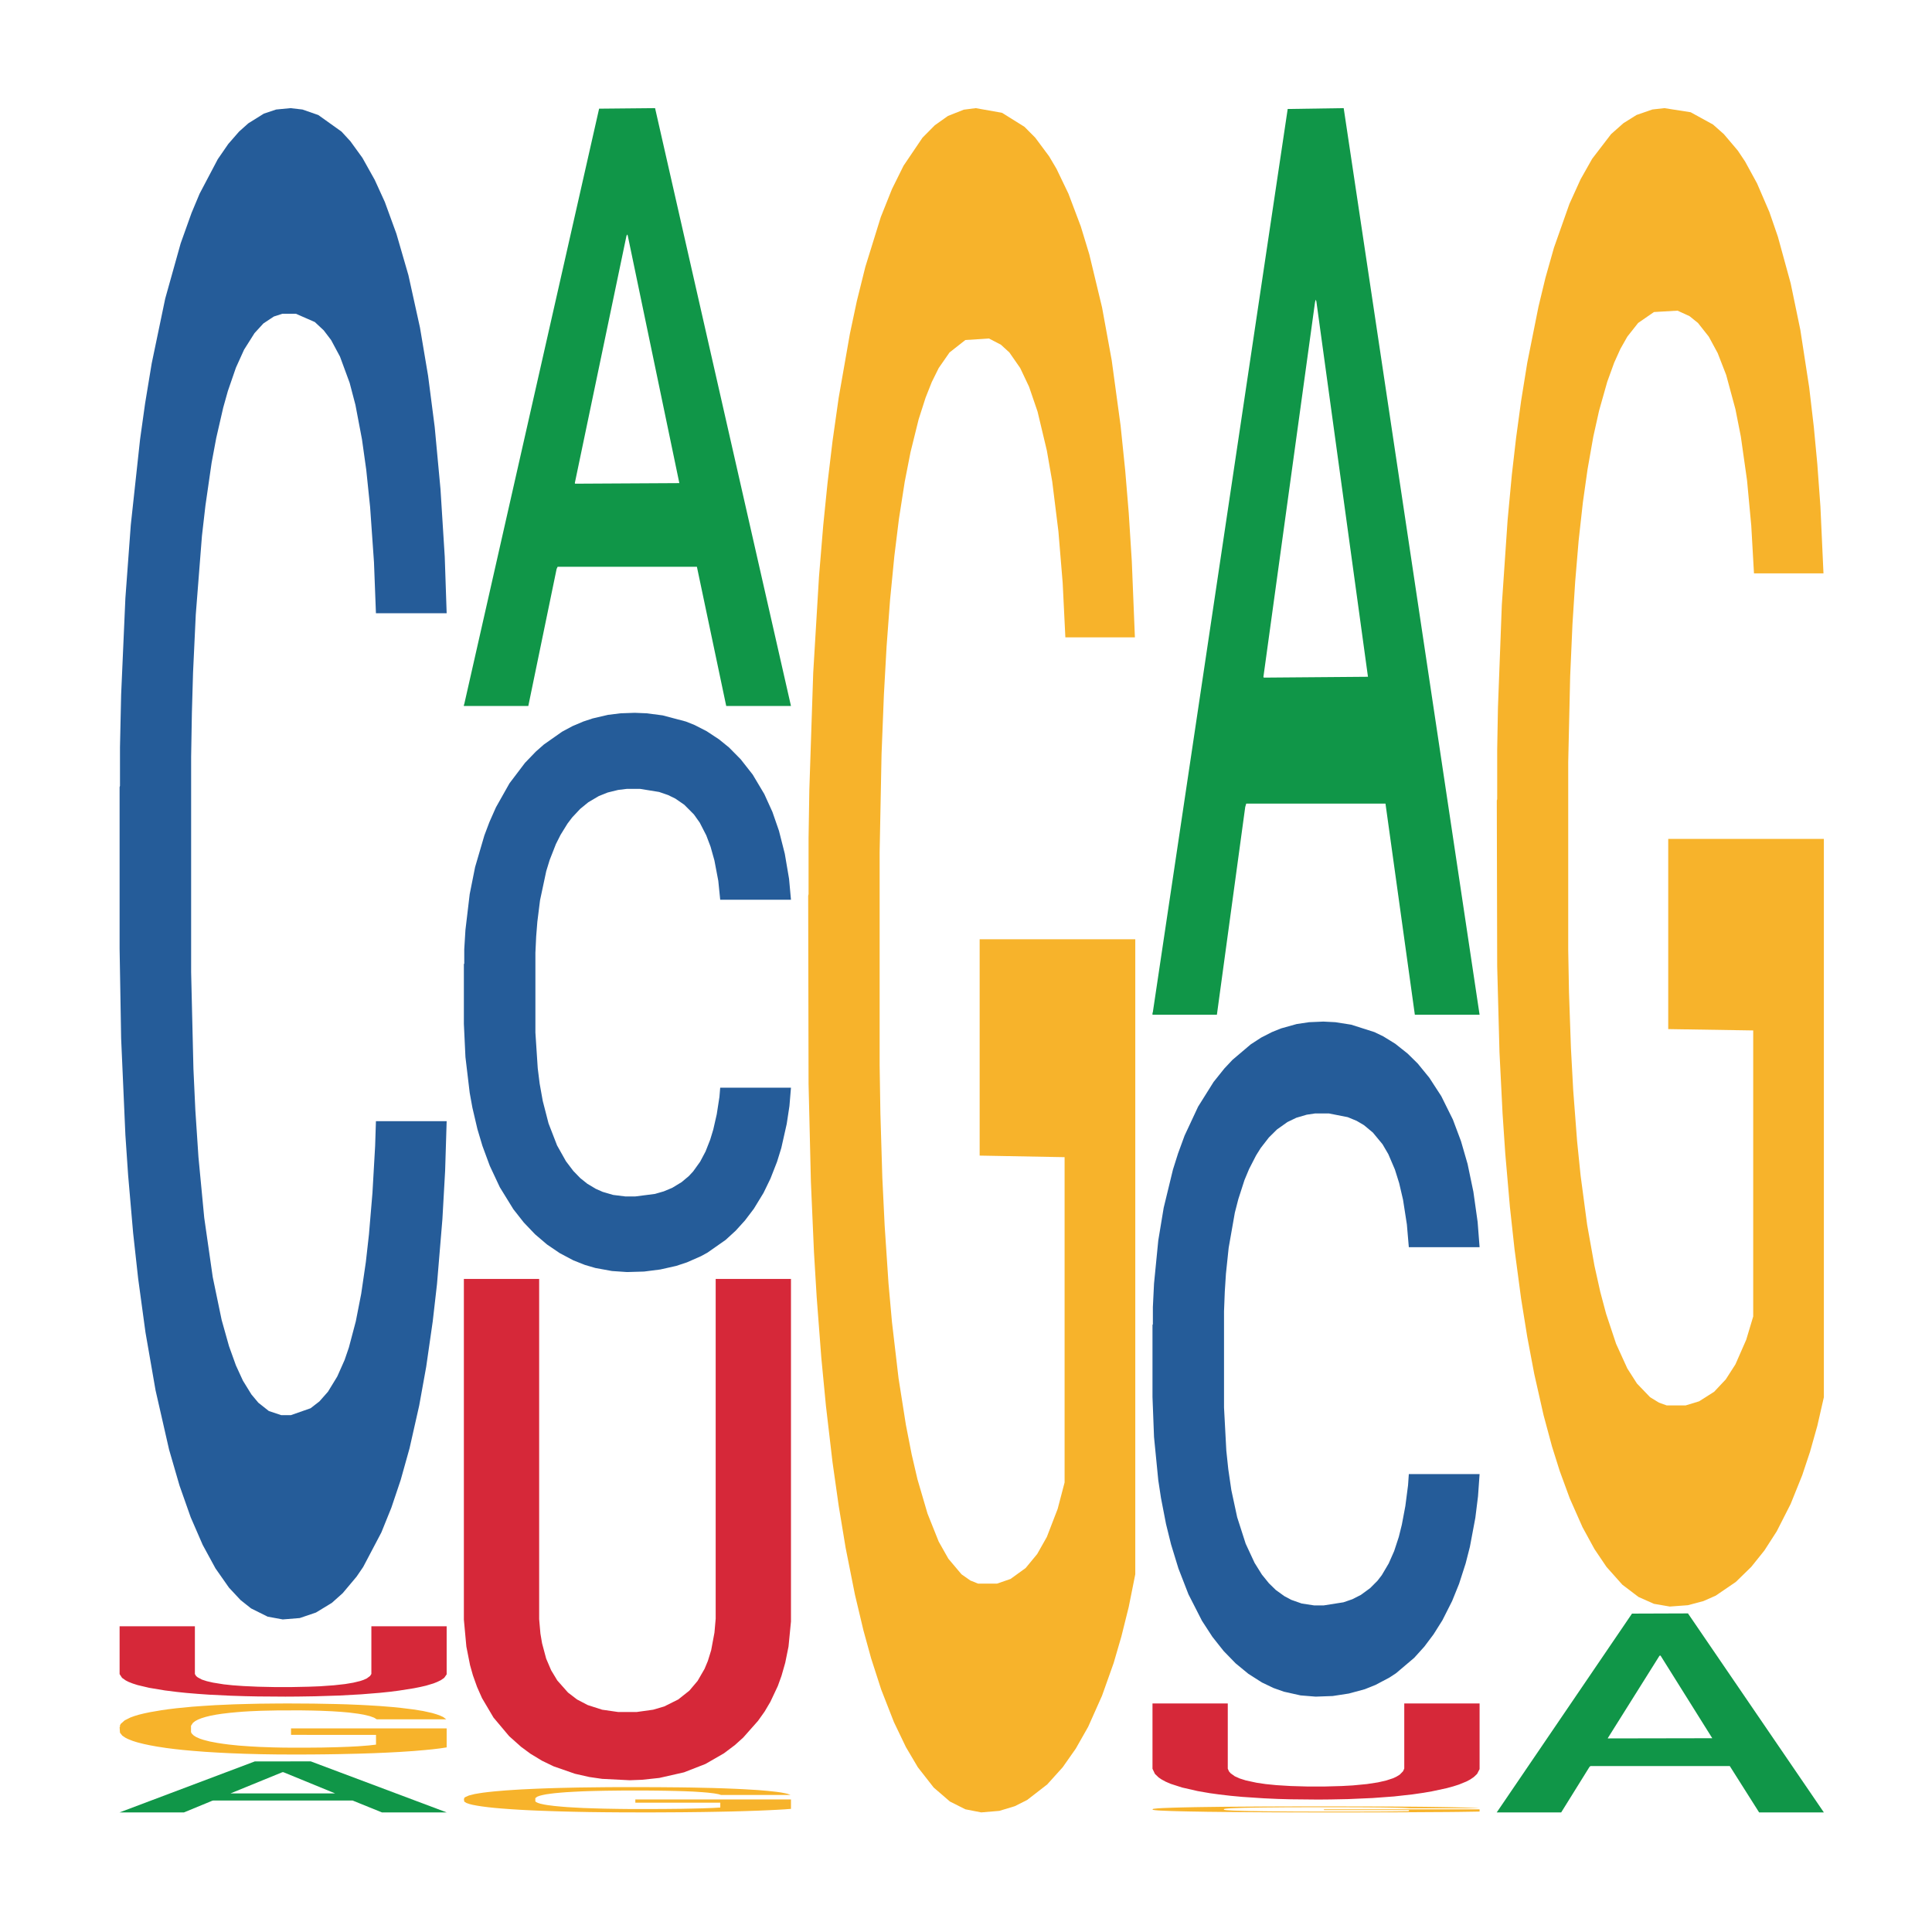
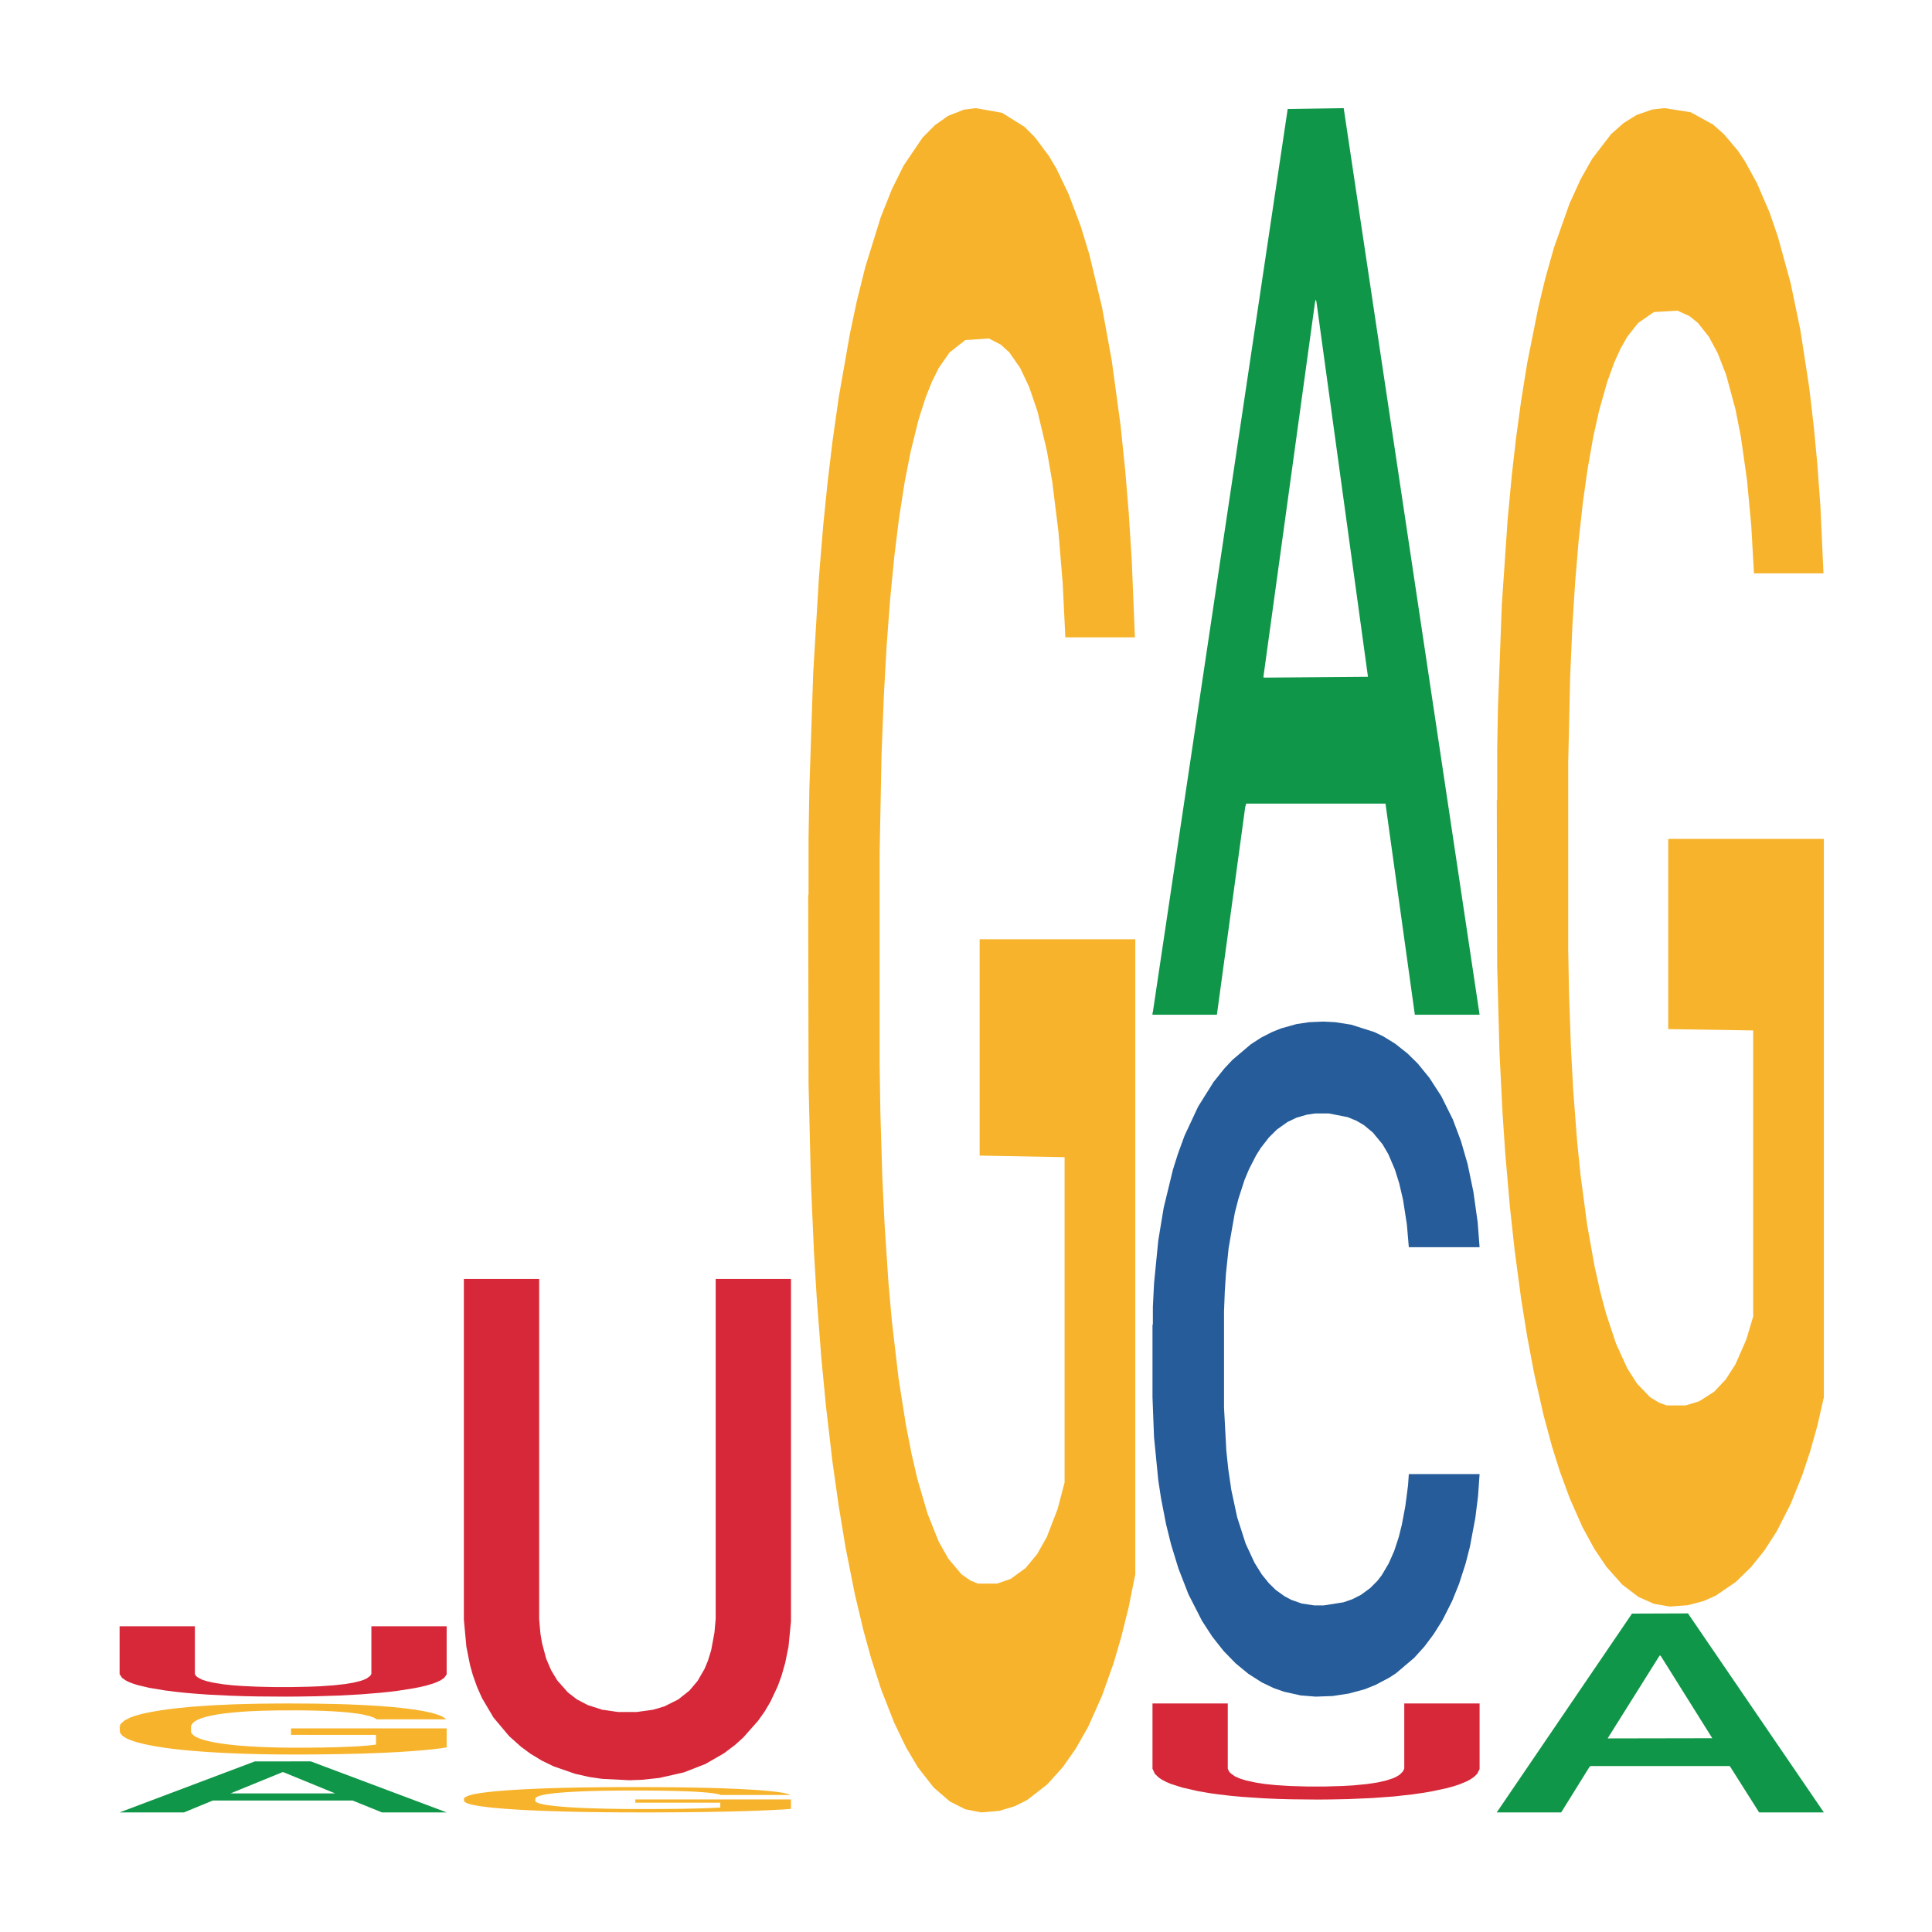
<svg xmlns="http://www.w3.org/2000/svg" class="svglite" width="504.00pt" height="504.00pt" viewBox="0 0 504.00 504.00">
  <defs>
    <style type="text/css">
    .svglite line, .svglite polyline, .svglite polygon, .svglite path, .svglite rect, .svglite circle {
      fill: none;
      stroke: #000000;
      stroke-linecap: round;
      stroke-linejoin: round;
      stroke-miterlimit: 10.00;
    }
    .svglite text {
      white-space: pre;
    }
  </style>
  </defs>
  <rect width="100%" height="100%" style="stroke: none; fill: none;" />
  <defs>
    <clipPath id="cpMC4wMHw1MDQuMDB8MC4wMHw1MDQuMDA=">
-       <rect x="0.00" y="0.00" width="504.00" height="504.00" />
-     </clipPath>
+       </clipPath>
  </defs>
  <g clip-path="url(#cpMC4wMHw1MDQuMDB8MC4wMHw1MDQuMDA=)">
</g>
  <defs>
    <clipPath id="cpOC45N3w0OTguMDJ8NS45OHw0OTUuMDM=">
      <rect x="8.97" y="5.98" width="489.06" height="489.06" />
    </clipPath>
  </defs>
  <g clip-path="url(#cpOC45N3w0OTguMDJ8NS45OHw0OTUuMDM=)">
    <polygon points="31.20,472.78 31.28,472.77 66.47,459.50 81.07,459.49 116.52,472.80 99.63,472.80 91.98,469.70 55.65,469.70 55.39,469.75 48.00,472.80 31.20,472.80 31.20,472.78 60.22,467.85 87.41,467.84 73.95,462.32 73.77,462.30 73.60,462.34 60.14,467.84 60.22,467.85 31.20,472.78 " style="stroke-width: 1.07; stroke: none; fill: #109648;" />
-     <polygon points="31.20,205.35 31.30,204.99 31.30,194.91 31.60,181.23 32.71,156.02 34.12,136.94 36.54,114.62 37.85,105.26 39.57,94.82 43.10,77.89 47.13,63.49 49.96,55.57 52.07,50.53 56.81,41.53 59.54,37.57 62.36,34.33 64.78,32.17 68.82,29.65 72.04,28.57 75.78,28.21 78.90,28.57 83.04,30.01 89.09,34.33 91.41,36.85 94.54,41.17 97.76,46.93 100.39,52.69 103.41,60.97 106.54,71.77 109.56,85.46 111.68,98.06 113.40,111.38 114.91,127.58 116.02,145.22 116.52,159.98 98.07,159.98 97.56,146.66 96.55,132.26 95.54,122.54 94.43,114.62 92.72,105.62 91.21,99.86 88.69,93.02 86.37,88.70 84.45,86.18 82.13,84.01 77.19,81.85 73.66,81.85 71.44,82.57 68.72,84.37 66.40,86.90 63.67,91.22 61.55,95.90 59.44,102.02 58.23,106.34 56.41,114.26 55.20,120.74 53.59,131.90 52.68,139.82 51.07,160.35 50.36,175.47 50.06,185.91 49.86,197.43 49.86,253.60 50.46,278.80 50.96,289.60 51.77,301.84 53.28,317.69 55.50,333.17 57.82,344.33 59.74,351.17 61.55,356.21 63.37,360.17 65.59,363.77 67.40,365.93 70.13,368.09 73.36,369.17 75.88,369.17 81.02,367.37 83.34,365.57 85.56,363.05 87.98,359.09 89.90,354.77 91.01,351.53 92.82,344.69 94.23,337.49 95.44,329.21 96.25,322.01 97.16,311.21 97.86,298.96 98.07,292.48 116.52,292.48 116.12,305.44 115.41,318.05 114.00,334.97 112.89,344.69 111.18,356.57 109.36,366.65 106.84,377.81 104.52,386.10 102.10,393.30 99.48,399.78 94.74,408.78 93.02,411.30 89.39,415.62 86.57,418.14 82.43,420.66 78.20,422.10 73.76,422.46 69.83,421.74 65.49,419.58 62.77,417.42 59.74,414.18 56.21,409.14 52.88,403.02 49.75,395.82 46.83,387.54 44.11,378.17 40.58,362.69 37.95,347.57 36.04,333.53 34.73,321.65 33.42,306.52 32.71,296.08 31.60,270.88 31.20,247.48 31.20,205.35 " style="stroke-width: 1.07; stroke: none; fill: #255C99;" />
    <polygon points="31.20,450.54 31.30,450.52 31.30,450.09 31.50,449.71 32.51,448.80 34.02,448.04 35.13,447.64 36.23,447.31 37.54,446.99 39.15,446.65 42.08,446.15 43.89,445.89 46.11,445.62 50.14,445.23 53.06,445.02 56.08,444.83 61.02,444.61 64.24,444.52 67.66,444.44 71.79,444.40 74.92,444.38 81.77,444.42 87.61,444.53 90.43,444.61 94.06,444.76 95.97,444.86 99.09,445.05 102.32,445.31 104.53,445.53 107.86,445.94 110.38,446.35 112.69,446.86 113.90,447.22 114.81,447.55 115.62,447.92 116.42,448.52 98.29,448.52 97.58,448.09 96.48,447.69 94.86,447.30 93.45,447.06 91.04,446.75 88.82,446.56 86.50,446.41 83.68,446.29 81.47,446.23 78.34,446.18 72.20,446.20 68.07,446.29 65.25,446.41 63.43,446.52 61.82,446.65 60.01,446.82 57.89,447.07 56.38,447.30 54.87,447.59 53.66,447.89 52.55,448.23 51.65,448.59 50.94,448.97 50.34,449.43 49.83,450.20 49.83,451.86 50.03,452.24 50.54,452.74 51.14,453.12 52.15,453.57 53.06,453.87 54.77,454.31 56.68,454.67 58.19,454.90 59.71,455.10 62.32,455.37 65.25,455.58 67.76,455.72 71.19,455.84 73.51,455.89 75.52,455.91 80.46,455.91 83.98,455.88 87.91,455.79 90.93,455.68 93.45,455.55 96.27,455.33 98.09,455.12 98.09,452.58 75.92,452.57 75.92,450.88 116.52,450.88 116.52,455.84 114.81,456.10 112.90,456.33 110.88,456.53 107.86,456.79 104.23,457.03 101.01,457.20 97.58,457.35 93.55,457.48 88.32,457.60 85.09,457.65 81.06,457.69 76.33,457.70 72.20,457.68 68.17,457.62 63.94,457.51 59.81,457.35 56.68,457.19 53.56,457.00 50.24,456.74 47.62,456.50 45.60,456.28 43.39,456.00 40.97,455.63 39.15,455.30 37.54,454.96 35.83,454.53 34.62,454.15 33.41,453.67 32.71,453.32 31.90,452.77 31.30,452.01 31.20,450.54 " style="stroke-width: 1.07; stroke: none; fill: #F7B32B;" />
    <polygon points="31.20,424.25 50.84,424.25 50.84,436.70 51.16,437.23 51.59,437.58 52.66,438.15 53.95,438.57 55.56,438.94 58.35,439.39 60.71,439.64 63.50,439.84 67.26,440.01 71.44,440.10 76.27,440.10 80.57,440.01 83.47,439.90 87.11,439.64 90.01,439.32 92.16,438.96 93.98,438.52 94.84,438.23 95.70,437.84 96.56,437.19 96.88,436.68 96.88,424.25 116.52,424.25 116.52,436.79 115.88,437.70 115.02,438.30 114.05,438.77 113.09,439.15 111.16,439.73 109.65,440.08 107.94,440.42 104.07,441.03 101.93,441.31 99.03,441.61 94.20,442.00 88.62,442.31 82.18,442.51 77.67,442.58 74.45,442.60 67.26,442.55 63.93,442.48 60.18,442.36 54.59,442.09 51.59,441.88 48.58,441.63 46.11,441.37 43.00,440.98 38.92,440.30 35.92,439.59 34.63,439.18 33.56,438.76 32.81,438.38 31.84,437.70 31.20,436.72 31.20,424.26 31.20,424.25 " style="stroke-width: 1.07; stroke: none; fill: #D62839;" />
-     <polygon points="121.01,183.87 121.10,183.73 156.29,28.35 170.89,28.21 206.34,184.17 189.45,184.17 181.80,147.85 145.47,147.85 145.20,148.43 137.82,184.17 121.01,184.17 121.01,183.87 150.04,126.18 177.22,126.03 163.76,61.45 163.59,61.16 163.41,61.60 149.95,126.03 150.04,126.18 121.01,183.87 " style="stroke-width: 1.07; stroke: none; fill: #109648;" />
-     <polygon points="121.01,251.50 121.11,251.37 121.11,247.64 121.42,242.58 122.53,233.25 123.94,226.19 126.36,217.93 127.67,214.46 129.38,210.60 132.91,204.34 136.95,199.01 139.77,196.08 141.89,194.21 146.63,190.88 149.35,189.42 152.18,188.22 154.60,187.42 158.63,186.48 161.86,186.08 165.59,185.95 168.72,186.08 172.86,186.62 178.91,188.22 181.23,189.15 184.35,190.75 187.58,192.88 190.20,195.01 193.23,198.08 196.36,202.07 199.38,207.14 201.50,211.80 203.21,216.73 204.73,222.72 205.84,229.25 206.34,234.71 187.88,234.71 187.38,229.78 186.37,224.46 185.36,220.86 184.25,217.93 182.54,214.60 181.02,212.46 178.50,209.93 176.18,208.33 174.27,207.40 171.95,206.60 167.01,205.80 163.48,205.80 161.26,206.07 158.53,206.74 156.21,207.67 153.49,209.27 151.37,211.00 149.25,213.26 148.04,214.86 146.23,217.79 145.02,220.19 143.40,224.32 142.50,227.25 140.88,234.85 140.18,240.44 139.87,244.31 139.67,248.57 139.67,269.36 140.28,278.68 140.78,282.68 141.59,287.21 143.10,293.07 145.32,298.80 147.64,302.93 149.56,305.46 151.37,307.33 153.19,308.79 155.41,310.12 157.22,310.92 159.95,311.72 163.17,312.12 165.69,312.12 170.84,311.46 173.16,310.79 175.38,309.86 177.80,308.39 179.71,306.79 180.82,305.59 182.64,303.06 184.05,300.40 185.26,297.33 186.07,294.67 186.98,290.67 187.68,286.14 187.88,283.74 206.34,283.74 205.94,288.54 205.23,293.20 203.82,299.47 202.71,303.06 200.99,307.46 199.18,311.19 196.66,315.32 194.34,318.38 191.92,321.05 189.30,323.45 184.55,326.78 182.84,327.71 179.21,329.31 176.39,330.24 172.25,331.17 168.01,331.71 163.58,331.84 159.64,331.57 155.31,330.78 152.58,329.98 149.56,328.78 146.03,326.91 142.70,324.65 139.57,321.98 136.65,318.92 133.92,315.45 130.39,309.72 127.77,304.13 125.85,298.93 124.54,294.54 123.23,288.94 122.53,285.08 121.42,275.75 121.01,267.09 121.01,251.50 " style="stroke-width: 1.07; stroke: none; fill: #255C99;" />
    <polygon points="121.01,469.25 121.11,469.24 121.11,469.03 121.32,468.84 122.32,468.39 123.83,468.01 124.94,467.82 126.05,467.65 127.36,467.49 128.97,467.32 131.89,467.07 133.71,466.95 135.92,466.81 139.95,466.62 142.87,466.51 145.90,466.42 150.83,466.31 154.06,466.27 157.48,466.23 161.61,466.20 164.73,466.20 171.59,466.22 177.43,466.27 180.25,466.31 183.88,466.39 185.79,466.43 188.91,466.53 192.14,466.66 194.35,466.77 197.68,466.97 200.20,467.18 202.51,467.43 203.72,467.60 204.63,467.77 205.43,467.95 206.24,468.25 188.11,468.25 187.40,468.04 186.29,467.84 184.68,467.65 183.27,467.53 180.85,467.37 178.64,467.28 176.32,467.21 173.50,467.15 171.28,467.12 168.16,467.09 162.01,467.10 157.88,467.15 155.06,467.21 153.25,467.26 151.64,467.32 149.83,467.41 147.71,467.53 146.20,467.65 144.69,467.79 143.48,467.94 142.37,468.10 141.46,468.29 140.76,468.47 140.15,468.70 139.65,469.08 139.65,469.91 139.85,470.10 140.36,470.34 140.96,470.53 141.97,470.75 142.87,470.90 144.59,471.12 146.50,471.30 148.01,471.42 149.52,471.51 152.14,471.65 155.06,471.75 157.58,471.82 161.01,471.88 163.32,471.91 165.34,471.92 170.28,471.92 173.80,471.90 177.73,471.86 180.75,471.80 183.27,471.74 186.09,471.63 187.90,471.53 187.90,470.26 165.74,470.26 165.74,469.42 206.34,469.42 206.34,471.88 204.63,472.01 202.71,472.12 200.70,472.22 197.68,472.35 194.05,472.47 190.83,472.56 187.40,472.63 183.37,472.70 178.13,472.76 174.91,472.78 170.88,472.80 166.15,472.80 162.01,472.79 157.99,472.76 153.75,472.71 149.62,472.63 146.50,472.55 143.38,472.45 140.05,472.33 137.43,472.21 135.42,472.10 133.20,471.96 130.79,471.78 128.97,471.62 127.36,471.45 125.65,471.23 124.44,471.04 123.23,470.81 122.52,470.63 121.72,470.36 121.11,469.98 121.01,469.25 " style="stroke-width: 1.07; stroke: none; fill: #F7B32B;" />
    <polygon points="121.01,333.63 140.65,333.63 140.65,422.39 140.98,426.15 141.41,428.69 142.48,432.69 143.77,435.71 145.38,438.38 148.17,441.53 150.53,443.34 153.32,444.80 157.08,446.01 161.26,446.61 166.09,446.61 170.39,446.01 173.28,445.16 176.93,443.34 179.83,441.04 181.98,438.50 183.80,435.35 184.66,433.29 185.52,430.51 186.38,425.90 186.70,422.27 186.70,333.63 206.34,333.63 206.34,423.00 205.70,429.54 204.84,433.78 203.87,437.17 202.91,439.83 200.97,443.95 199.47,446.49 197.75,448.91 193.89,453.27 191.74,455.21 188.85,457.39 184.02,460.17 178.43,462.35 171.99,463.81 167.49,464.29 164.27,464.41 157.08,464.05 153.75,463.57 149.99,462.72 144.41,460.78 141.41,459.33 138.40,457.51 135.93,455.69 132.82,452.91 128.74,448.06 125.74,442.98 124.45,440.07 123.37,437.04 122.62,434.38 121.66,429.54 121.01,422.51 121.01,333.75 121.01,333.63 " style="stroke-width: 1.07; stroke: none; fill: #D62839;" />
    <polygon points="210.83,233.66 210.93,233.25 210.93,218.63 211.13,206.05 212.14,175.59 213.65,150.42 214.76,137.02 215.87,126.06 217.18,115.10 218.79,103.73 221.71,87.08 223.52,78.55 225.74,69.62 229.77,56.63 232.69,49.32 235.71,43.23 240.65,35.92 243.87,32.67 247.30,30.24 251.43,28.61 254.55,28.21 261.40,29.43 267.25,33.08 270.07,35.92 273.69,40.79 275.61,44.04 278.73,50.54 281.95,59.07 284.17,66.37 287.49,80.18 290.01,93.98 292.33,111.04 293.54,122.81 294.45,133.77 295.25,146.36 296.06,166.26 277.92,166.26 277.22,152.04 276.11,138.65 274.50,125.65 273.09,117.53 270.67,107.38 268.45,100.89 266.14,96.01 263.32,91.95 261.10,89.92 257.98,88.30 251.83,88.70 247.70,91.95 244.88,96.01 243.07,99.67 241.46,103.73 239.64,109.41 237.53,117.94 236.02,125.65 234.50,135.40 233.30,145.14 232.19,156.51 231.28,168.69 230.58,181.28 229.97,196.71 229.47,222.29 229.47,277.91 229.67,290.50 230.17,307.15 230.78,319.73 231.78,334.76 232.69,344.91 234.40,359.52 236.32,371.70 237.83,379.42 239.34,385.91 241.96,394.85 244.88,402.16 247.40,406.62 250.82,410.68 253.14,412.31 255.16,413.12 260.09,413.12 263.62,411.90 267.55,409.06 270.57,405.40 273.09,400.94 275.91,393.63 277.72,386.73 277.72,301.87 255.56,301.46 255.56,245.02 296.16,245.02 296.16,410.68 294.45,419.21 292.53,426.92 290.52,433.83 287.49,442.35 283.87,450.47 280.64,456.16 277.22,461.03 273.19,465.50 267.95,469.56 264.73,471.18 260.70,472.40 255.96,472.80 251.83,471.99 247.80,469.96 243.57,466.31 239.44,461.03 236.32,455.75 233.20,449.25 229.87,440.73 227.25,432.61 225.24,425.30 223.02,415.96 220.60,403.78 218.79,392.82 217.18,381.45 215.47,366.83 214.26,354.24 213.05,338.41 212.34,326.64 211.54,308.36 210.93,282.78 210.83,233.66 " style="stroke-width: 1.07; stroke: none; fill: #F7B32B;" />
    <polygon points="300.65,264.27 300.74,264.05 335.92,28.43 350.53,28.21 385.98,264.72 369.09,264.72 361.43,209.64 325.10,209.64 324.84,210.53 317.45,264.72 300.65,264.72 300.65,264.27 329.68,176.77 356.86,176.55 343.40,78.62 343.22,78.17 343.05,78.84 329.59,176.55 329.68,176.77 300.65,264.27 " style="stroke-width: 1.07; stroke: none; fill: #109648;" />
    <polygon points="300.65,345.62 300.75,345.46 300.75,340.96 301.05,334.85 302.16,323.59 303.57,315.07 305.99,305.10 307.31,300.92 309.02,296.25 312.55,288.69 316.58,282.26 319.41,278.72 321.53,276.47 326.27,272.45 328.99,270.68 331.81,269.24 334.23,268.27 338.27,267.14 341.50,266.66 345.23,266.50 348.35,266.66 352.49,267.31 358.54,269.24 360.86,270.36 363.99,272.29 367.22,274.86 369.84,277.44 372.86,281.14 375.99,285.96 379.02,292.07 381.13,297.70 382.85,303.65 384.36,310.89 385.47,318.77 385.98,325.36 367.52,325.36 367.01,319.41 366.01,312.98 365.00,308.64 363.89,305.10 362.17,301.08 360.66,298.50 358.14,295.45 355.82,293.52 353.90,292.39 351.58,291.43 346.64,290.46 343.11,290.46 340.89,290.79 338.17,291.59 335.85,292.71 333.13,294.64 331.01,296.74 328.89,299.47 327.68,301.40 325.86,304.94 324.65,307.83 323.04,312.82 322.13,316.36 320.52,325.52 319.81,332.28 319.51,336.94 319.31,342.09 319.31,367.17 319.91,378.43 320.42,383.26 321.22,388.72 322.74,395.80 324.96,402.71 327.28,407.70 329.19,410.76 331.01,413.01 332.82,414.78 335.04,416.38 336.86,417.35 339.58,418.31 342.81,418.80 345.33,418.80 350.47,417.99 352.79,417.19 355.01,416.06 357.43,414.29 359.35,412.36 360.46,410.92 362.27,407.86 363.69,404.64 364.90,400.95 365.70,397.73 366.61,392.90 367.32,387.44 367.52,384.54 385.98,384.54 385.57,390.33 384.87,395.96 383.45,403.52 382.34,407.86 380.63,413.17 378.81,417.67 376.29,422.66 373.97,426.35 371.55,429.57 368.93,432.47 364.19,436.49 362.48,437.61 358.84,439.54 356.02,440.67 351.88,441.79 347.65,442.44 343.21,442.60 339.28,442.28 334.94,441.31 332.22,440.35 329.19,438.90 325.66,436.65 322.33,433.91 319.21,430.70 316.28,427.00 313.56,422.82 310.03,415.90 307.41,409.15 305.49,402.88 304.18,397.57 302.87,390.81 302.16,386.15 301.05,374.89 300.65,364.44 300.65,345.62 " style="stroke-width: 1.07; stroke: none; fill: #255C99;" />
-     <polygon points="300.65,471.96 300.75,471.96 300.75,471.91 300.95,471.86 301.96,471.75 303.47,471.66 304.58,471.62 305.69,471.58 307.00,471.54 308.61,471.50 311.53,471.44 313.34,471.41 315.56,471.38 319.59,471.33 322.51,471.31 325.53,471.29 330.47,471.26 333.69,471.25 337.12,471.24 341.25,471.23 344.37,471.23 351.22,471.24 357.06,471.25 359.88,471.26 363.51,471.28 365.42,471.29 368.55,471.31 371.77,471.34 373.99,471.37 377.31,471.42 379.83,471.47 382.15,471.53 383.36,471.57 384.26,471.61 385.07,471.65 385.87,471.72 367.74,471.72 367.04,471.67 365.93,471.62 364.32,471.58 362.91,471.55 360.49,471.51 358.27,471.49 355.95,471.47 353.13,471.46 350.92,471.45 347.79,471.45 341.65,471.45 337.52,471.46 334.70,471.47 332.89,471.49 331.27,471.50 329.46,471.52 327.34,471.55 325.83,471.58 324.32,471.61 323.11,471.65 322.01,471.69 321.10,471.73 320.39,471.77 319.79,471.83 319.29,471.92 319.29,472.12 319.49,472.16 319.99,472.22 320.60,472.26 321.60,472.32 322.51,472.35 324.22,472.40 326.14,472.45 327.65,472.47 329.16,472.50 331.78,472.53 334.70,472.55 337.22,472.57 340.64,472.58 342.96,472.59 344.97,472.59 349.91,472.59 353.44,472.59 357.37,472.58 360.39,472.57 362.91,472.55 365.73,472.52 367.54,472.50 367.54,472.20 345.38,472.20 345.38,472.00 385.98,472.00 385.98,472.58 384.26,472.61 382.35,472.64 380.33,472.67 377.31,472.70 373.68,472.72 370.46,472.74 367.04,472.76 363.01,472.78 357.77,472.79 354.54,472.80 350.51,472.80 345.78,472.80 341.65,472.80 337.62,472.79 333.39,472.78 329.26,472.76 326.14,472.74 323.01,472.72 319.69,472.69 317.07,472.66 315.05,472.64 312.84,472.60 310.42,472.56 308.61,472.52 307.00,472.48 305.28,472.43 304.07,472.38 302.86,472.33 302.16,472.29 301.35,472.22 300.75,472.13 300.65,471.96 " style="stroke-width: 1.07; stroke: none; fill: #F7B32B;" />
    <polygon points="300.65,444.38 320.29,444.38 320.29,461.39 320.61,462.11 321.04,462.60 322.11,463.37 323.40,463.95 325.01,464.46 327.80,465.06 330.16,465.41 332.95,465.69 336.71,465.92 340.90,466.04 345.73,466.04 350.02,465.92 352.92,465.76 356.57,465.41 359.46,464.97 361.61,464.48 363.44,463.88 364.29,463.48 365.15,462.95 366.01,462.07 366.33,461.37 366.33,444.38 385.98,444.38 385.98,461.51 385.33,462.76 384.47,463.58 383.51,464.23 382.54,464.74 380.61,465.53 379.11,466.01 377.39,466.48 373.52,467.31 371.38,467.68 368.48,468.10 363.65,468.64 358.07,469.05 351.63,469.33 347.12,469.42 343.90,469.45 336.71,469.38 333.38,469.29 329.63,469.12 324.05,468.75 321.04,468.47 318.04,468.12 315.57,467.78 312.45,467.24 308.38,466.31 305.37,465.34 304.08,464.78 303.01,464.20 302.26,463.69 301.29,462.76 300.65,461.42 300.65,444.41 300.65,444.38 " style="stroke-width: 1.07; stroke: none; fill: #D62839;" />
    <polygon points="390.47,472.71 390.55,472.66 425.74,420.94 440.34,420.89 475.79,472.80 458.90,472.80 451.25,460.71 414.92,460.71 414.66,460.91 407.27,472.80 390.47,472.80 390.47,472.71 419.49,453.50 446.68,453.45 433.22,431.95 433.04,431.86 432.87,432.00 419.41,453.45 419.49,453.50 390.47,472.71 " style="stroke-width: 1.07; stroke: none; fill: #109648;" />
    <polygon points="390.47,208.84 390.57,208.48 390.57,195.63 390.77,184.57 391.78,157.79 393.29,135.66 394.39,123.88 395.50,114.24 396.81,104.60 398.42,94.61 401.35,79.97 403.16,72.47 405.38,64.62 409.41,53.20 412.33,46.77 415.35,41.42 420.28,34.99 423.51,32.13 426.93,29.99 431.06,28.56 434.19,28.21 441.04,29.28 446.88,32.49 449.70,34.99 453.33,39.27 455.24,42.13 458.36,47.84 461.59,55.34 463.80,61.76 467.13,73.90 469.65,86.04 471.96,101.03 473.17,111.38 474.08,121.02 474.89,132.09 475.69,149.58 457.56,149.58 456.85,137.09 455.75,125.31 454.13,113.88 452.72,106.74 450.31,97.82 448.09,92.11 445.77,87.82 442.95,84.25 440.74,82.47 437.61,81.04 431.47,81.40 427.34,84.25 424.52,87.82 422.70,91.04 421.09,94.61 419.28,99.60 417.16,107.10 415.65,113.88 414.14,122.45 412.93,131.02 411.82,141.01 410.92,151.72 410.21,162.79 409.61,176.36 409.10,198.85 409.10,247.75 409.30,258.82 409.81,273.45 410.41,284.52 411.42,297.73 412.33,306.65 414.04,319.51 415.95,330.21 417.46,337.00 418.98,342.71 421.59,350.56 424.52,356.99 427.03,360.92 430.46,364.49 432.78,365.91 434.79,366.63 439.73,366.63 443.25,365.56 447.18,363.06 450.20,359.84 452.72,355.92 455.54,349.49 457.36,343.42 457.36,268.81 435.19,268.46 435.19,218.84 475.79,218.84 475.79,364.49 474.08,371.98 472.17,378.76 470.15,384.83 467.13,392.33 463.50,399.47 460.28,404.47 456.85,408.75 452.82,412.68 447.59,416.25 444.36,417.68 440.33,418.75 435.60,419.10 431.47,418.39 427.44,416.60 423.21,413.39 419.08,408.75 415.95,404.11 412.83,398.40 409.51,390.90 406.89,383.76 404.87,377.34 402.66,369.13 400.24,358.42 398.42,348.78 396.81,338.78 395.10,325.93 393.89,314.86 392.68,300.94 391.98,290.59 391.17,274.53 390.57,252.04 390.47,208.84 " style="stroke-width: 1.07; stroke: none; fill: #F7B32B;" />
  </g>
  <g clip-path="url(#cpMC4wMHw1MDQuMDB8MC4wMHw1MDQuMDA=)">
</g>
</svg>